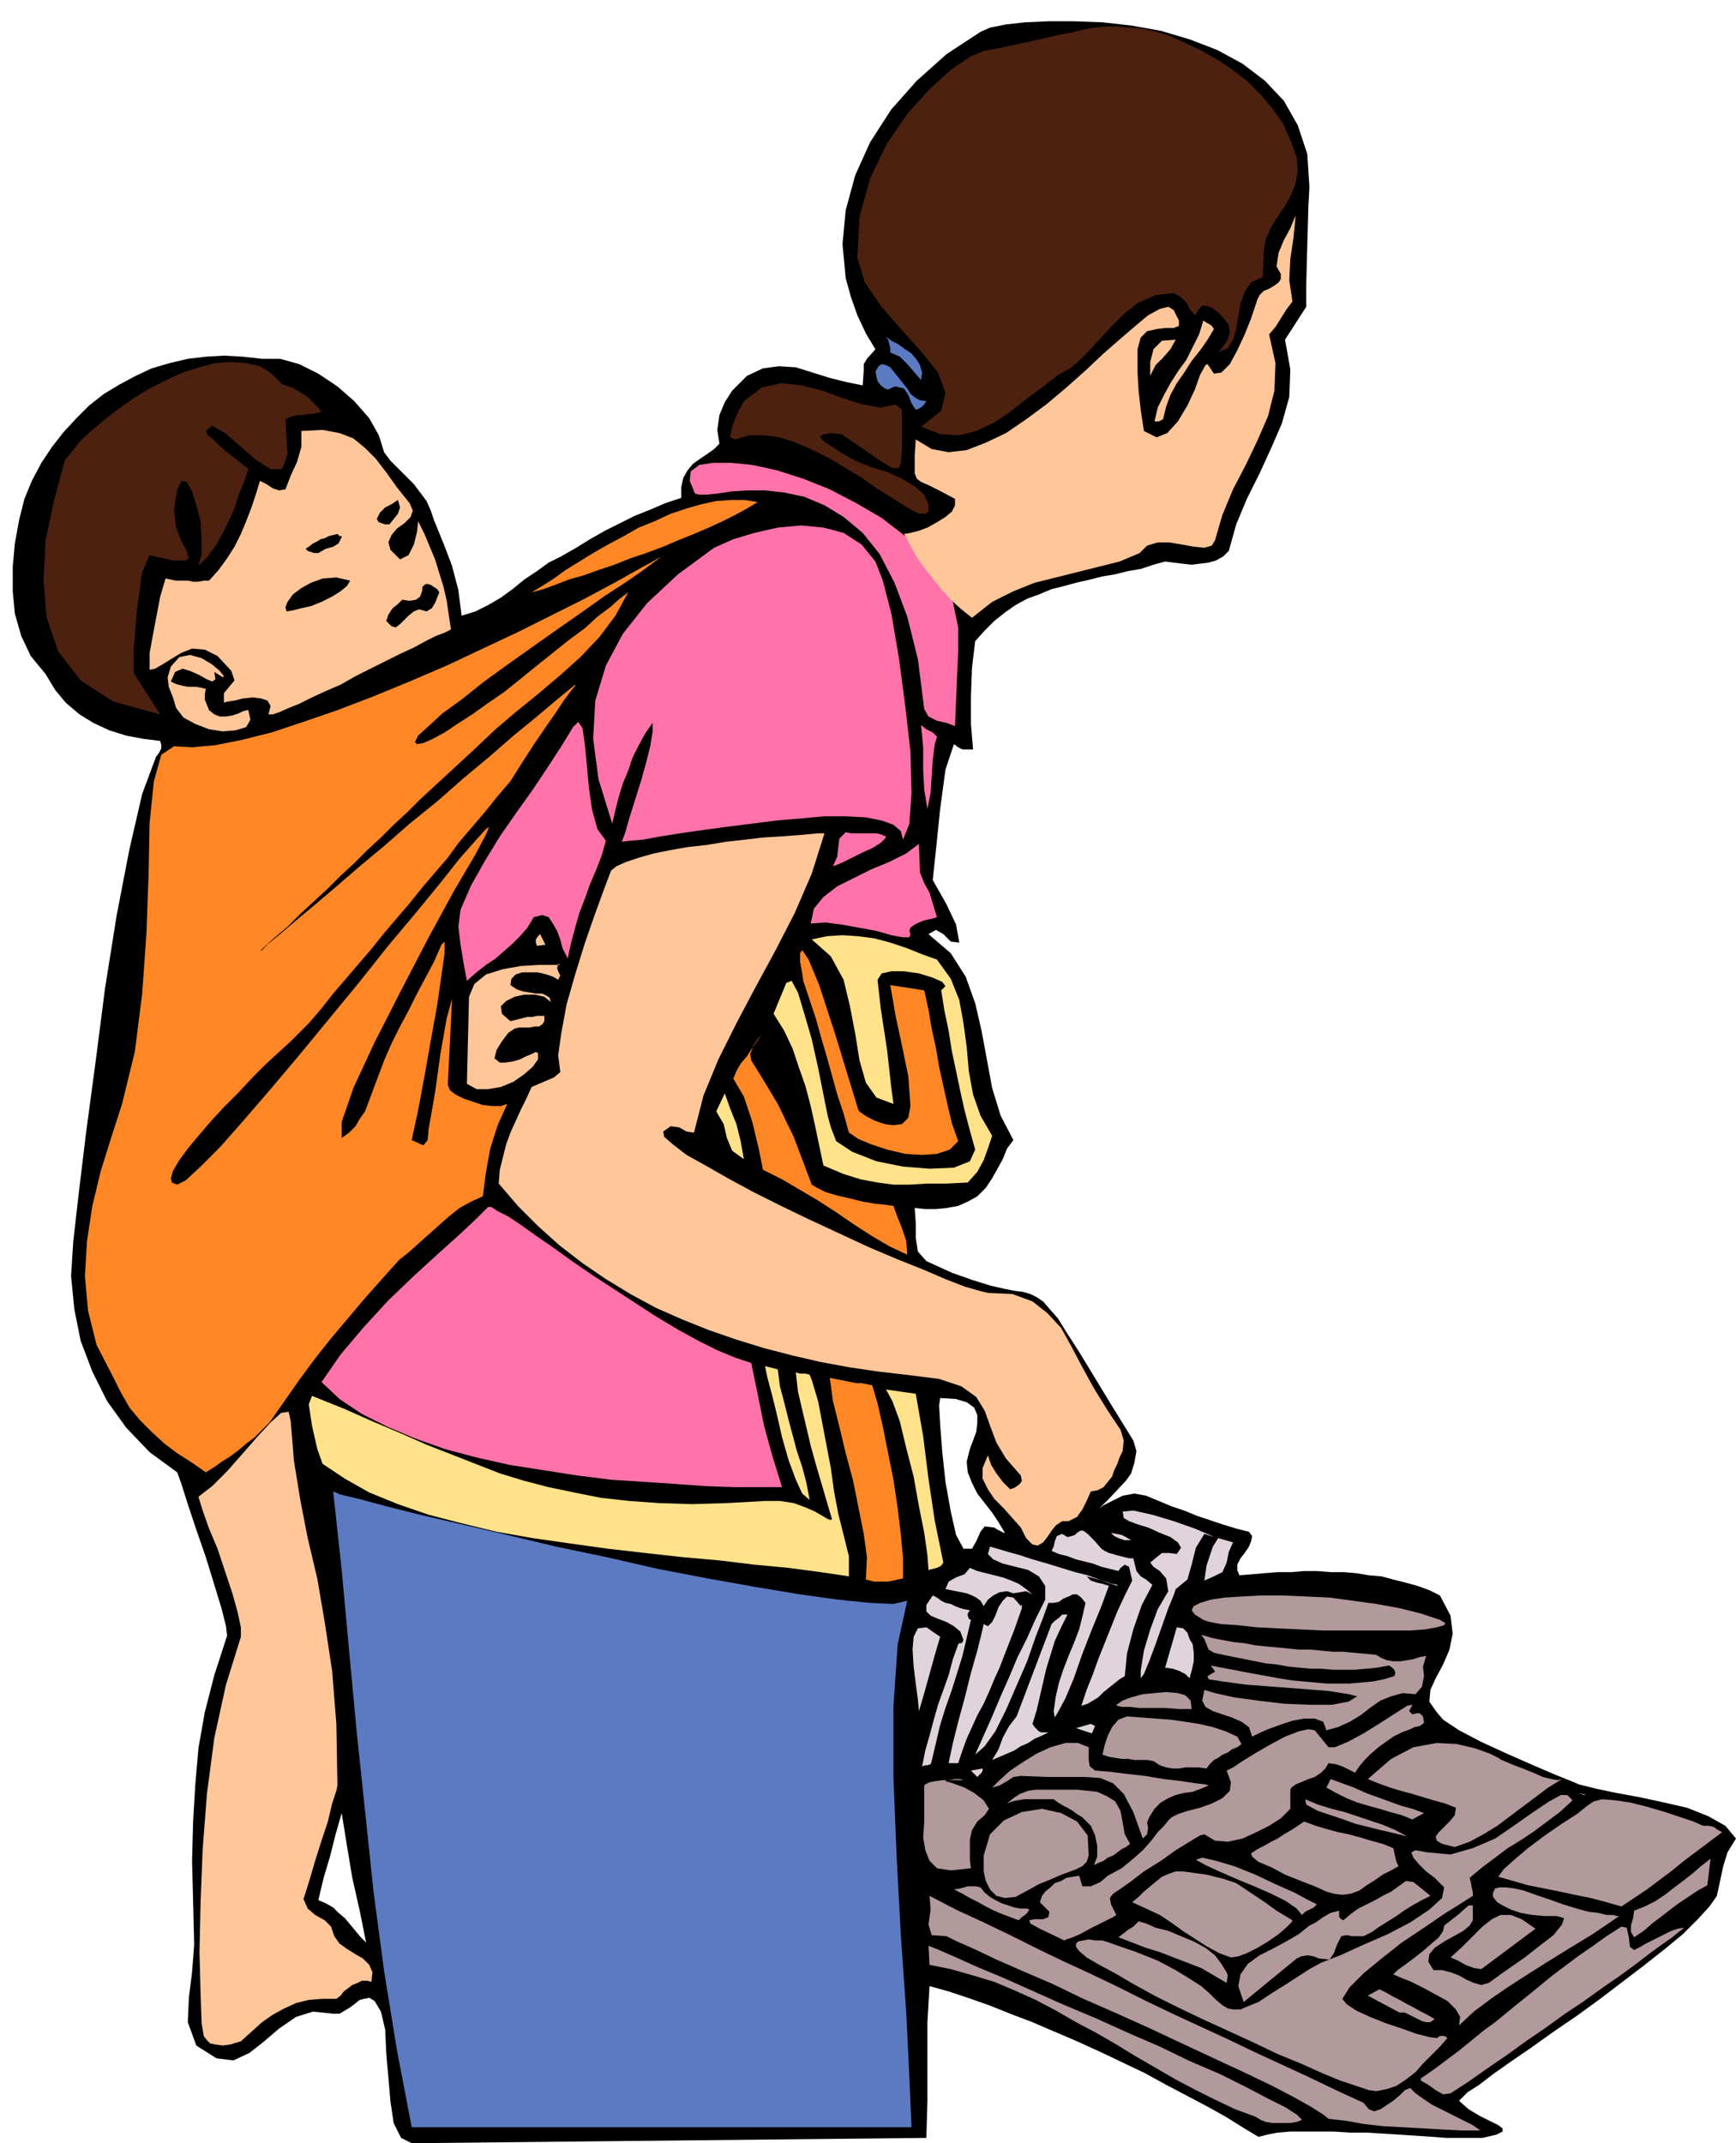
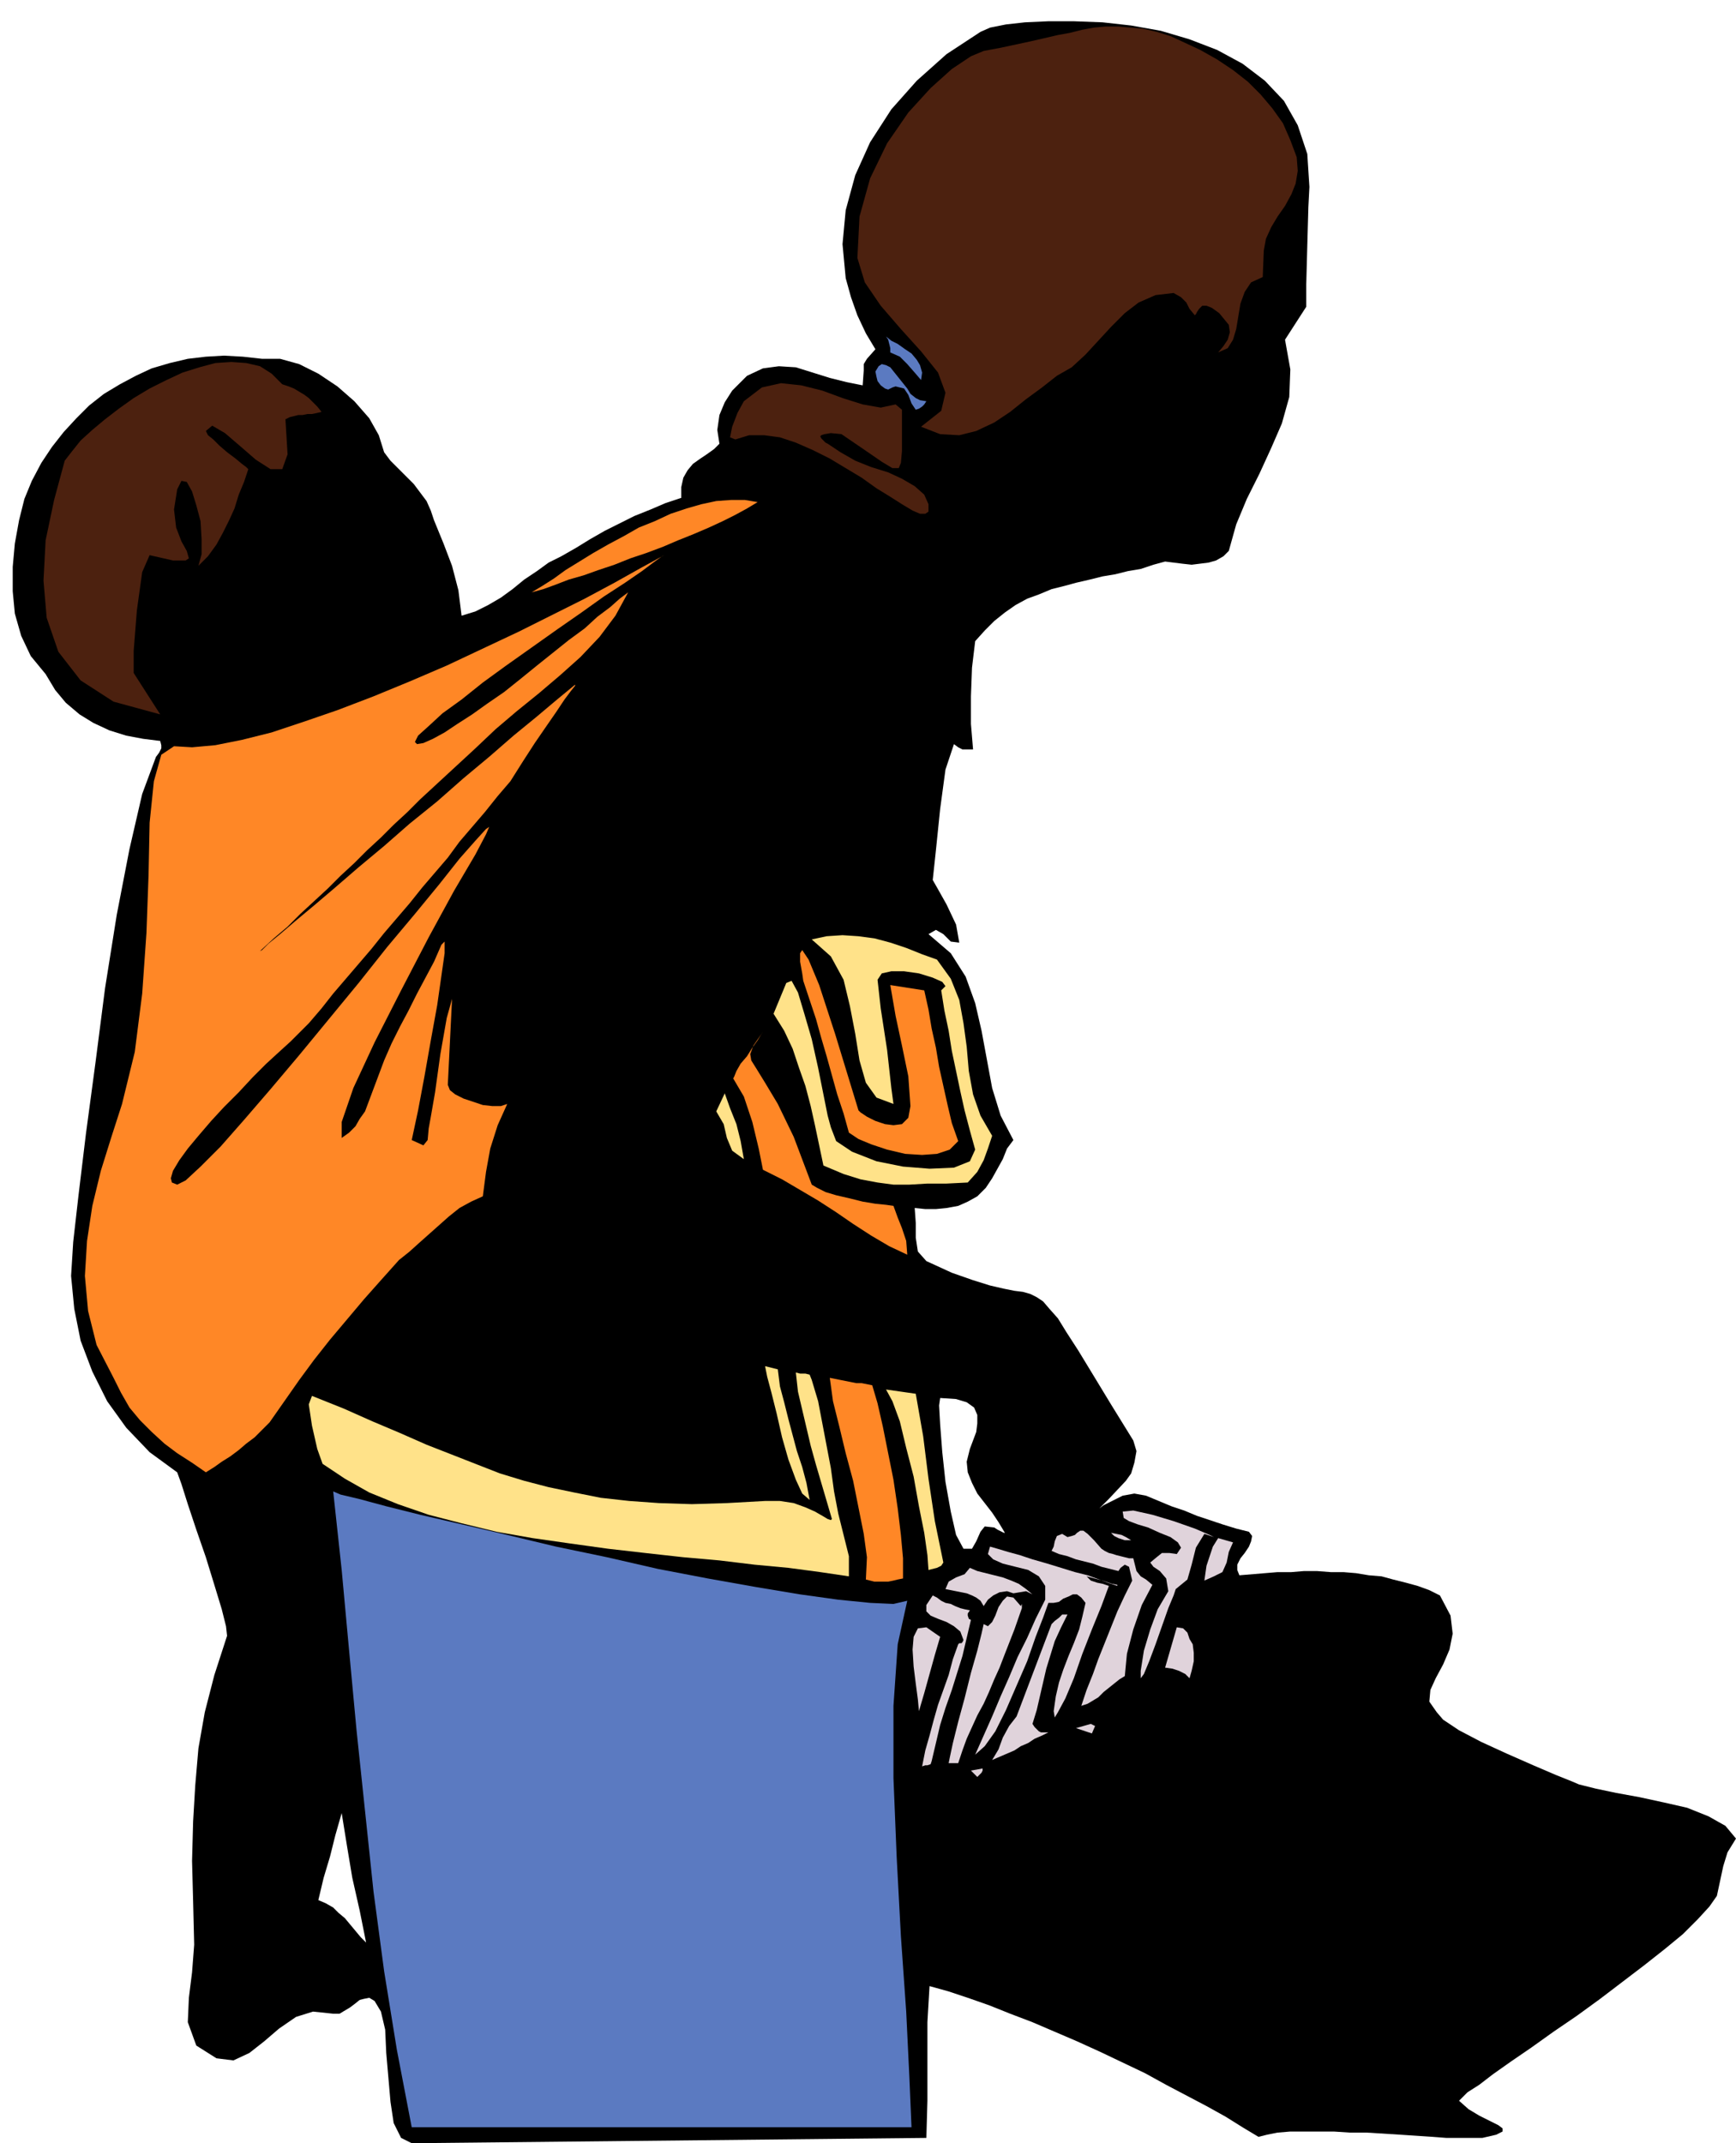
<svg xmlns="http://www.w3.org/2000/svg" fill-rule="evenodd" height="2.019in" preserveAspectRatio="none" stroke-linecap="round" viewBox="0 0 1636 2019" width="1.636in">
  <style>.pen1{stroke:none}</style>
  <path class="pen1" d="m1234 176-1 19-1 36-1 37v21l-20 31 5 28-1 26-7 25-10 23-11 24-12 24-10 24-7 25-5 5-7 4-7 2-8 1-8 1-9-1-8-1-8-1-11 3-12 4-12 2-12 3-12 2-12 3-13 3-11 3-12 3-12 5-11 4-11 6-10 7-10 8-9 9-9 10-3 25-1 27v26l2 24h-10l-4-2-4-3-8 24-5 37-4 39-3 28 4 7 9 16 9 19 3 17-8-1-7-7-7-4-7 4 21 18 14 22 9 25 6 26 5 27 5 27 8 26 12 23-6 8-4 10-5 9-5 9-6 9-8 8-9 5-9 4-11 2-10 1h-10l-10-1 1 14v14l2 13 8 9 24 11 20 7 16 5 13 3 10 2 8 1 7 2 6 3 6 4 6 7 8 9 8 13 11 17 14 23 17 28 21 34 3 10-2 11-3 10-5 7-16 17-8 8-1 1 4-3 8-4 10-5 11-2 11 2 12 5 12 5 12 4 12 5 12 4 12 4 13 4 12 3 3 4-1 5-2 5-4 6-4 5-3 6v5l2 5 12-1 12-1 12-1h13l12-1h12l13 1h12l12 1 12 2 12 1 11 3 12 3 11 3 11 4 10 5 10 19 2 17-3 15-6 14-7 13-5 11-1 11 7 10 6 7 15 10 21 11 24 11 25 11 21 9 15 6 7 3 16 4 19 4 22 4 23 5 22 5 20 8 16 9 10 12-8 13-4 13-3 14-3 14-7 10-11 12-14 14-17 14-19 15-21 16-21 16-22 16-22 15-21 15-19 13-17 12-13 10-11 7-6 6-2 2 9 8 10 6 10 5 8 4 4 3v3l-6 3-13 3h-34l-13-1-15-1-15-1-16-1-16-1h-16l-15-1h-41l-12 1-10 2-8 2-15-9-16-10-18-10-19-10-19-10-20-11-21-10-21-10-22-10-21-9-21-9-21-8-20-8-20-7-18-6-18-5-2 34v74l-1 35-485 5-10-5-7-14-3-20-2-23-2-23-1-22-4-17-6-10-5-3-5 1-4 1-5 4-4 3-5 3-5 3h-6l-19-2-16 5-16 11-14 12-14 11-15 7-16-2-19-12-8-22 1-23 3-24 2-26-1-41-1-38 1-37 2-34 3-35 6-34 9-35 12-37-1-9-4-16-7-23-8-26-9-26-8-24-6-19-4-11-26-19-22-23-18-25-14-28-11-29-6-30-3-31 2-32 5-44 7-58 9-67 9-70 11-69 12-62 12-52 13-35 3-4 2-4v-3l-1-4-16-2-16-3-16-5-15-7-13-8-13-11-10-12-9-15-14-17-9-19-6-21-2-21v-23l2-22 4-22 5-20 7-17 9-17 10-15 11-14 12-13 12-12 14-11 15-9 15-8 15-7 17-5 17-4 17-2 17-1 18 1 18 2h17l18 5 18 9 18 12 16 14 14 16 9 16 5 16 6 8 7 7 8 8 7 7 6 8 6 8 4 9 3 9 9 22 8 21 6 23 3 24 13-4 12-6 12-7 11-8 11-9 12-8 11-8 12-6 14-8 13-8 14-8 14-7 14-7 15-6 14-6 15-5v-10l2-9 4-7 5-6 7-5 6-4 7-5 5-5-2-13 2-14 5-12 7-11 14-14 15-7 15-2 16 1 16 5 16 5 16 4 15 3 1-14v-6l3-5 8-9-9-15-8-17-6-17-5-18-3-32 3-32 9-33 14-31 20-31 24-27 28-25 32-21 9-4 15-3 18-2 22-1h24l27 1 27 3 28 5 27 8 26 10 24 13 21 16 18 19 13 23 9 27 2 31zM345 1830l-6-30-7-31-5-30-5-31-6 21-5 20-6 20-5 21 7 3 7 4 5 5 6 5 5 6 5 6 5 6 5 5zm569-465 3-8 3-8 1-8v-8l-3-7-7-5-10-3-15-1-1 7 1 18 2 26 3 28 5 28 5 22 7 13h8l4-7 4-9 4-5 9 1 3 2 4 2 2 1h1l-6-10-6-9-7-9-7-9-5-10-4-10-1-10 3-12z" style="fill:#000" />
  <path class="pen1" d="M850 386v39l-1 11-2 5h-6l-10-6-16-11-22-15-10-1-6 1-3 1-1 1 1 2 2 2 2 2 2 1 12 8 14 8 15 6 16 5 13 6 12 7 9 8 4 9v7l-3 2h-5l-7-3-10-6-11-7-13-8-14-10-15-9-15-9-16-8-16-7-15-5-15-2h-14l-13 4-5-2 2-10 5-13 6-11 17-13 18-4 19 2 20 5 19 7 19 6 17 3 14-3 6 5zm281-339-15-7-13-6-13-4-13-3-12-1-11-1h-12l-11 1-11 2-12 3-11 2-13 3-13 3-14 3-14 3-16 3-12 5-18 12-20 18-21 23-20 29-16 33-10 36-2 39 7 23 15 22 19 22 19 21 16 20 7 19-4 17-19 15 18 7 18 1 16-4 17-8 15-10 15-12 15-11 14-11 14-8 13-12 12-13 12-13 13-13 13-10 16-7 17-2 7 4 5 5 3 6 5 6 1-1 1-2 2-3 3-3h4l5 2 7 5 9 11 1 7-2 7-4 6-5 6 9-4 5-8 3-10 2-12 2-12 4-11 6-9 11-5 1-25 2-11 5-11 6-10 7-10 6-11 4-10 2-12-1-13-6-16-7-16-10-14-11-13-12-12-14-11-15-10-16-9zM266 362l6 2 5 2 5 3 5 3 4 3 4 4 4 4 4 5-4 1-5 1h-4l-5 1h-4l-4 1-4 1-4 2 2 33-5 14h-11l-14-9-15-13-14-12-12-7-6 5 2 4 5 4 6 6 7 6 8 6 6 5 4 3 2 2-4 12-5 12-4 13-5 11-6 12-6 11-8 11-9 9 3-11v-14l-1-17-4-15-4-13-5-9-5-1-4 8-3 19 2 17 5 13 5 9 2 7-3 2h-12l-22-5-7 16-5 36-3 38v21l25 39-44-12-31-20-21-27-11-32-3-35 2-38 8-38 10-37 7-9 8-10 11-10 12-10 13-10 14-10 15-9 16-8 15-7 16-5 15-4 15-1 14 1 13 3 11 7 10 10z" style="fill:#4c210f" />
-   <path class="pen1" d="m825 529 7 18 8 31 7 41 6 45 5 44 1 39-2 29-6 15-2-8-7-6-11-4-15-3-19-1h-20l-22 2-24 2-23 3-24 3-22 3-21 3-19 3-16 3-12 1-8 1 3-8 4-14 5-16 6-19 5-18 4-16 2-13v-8l-7 10-6 11-6 12-4 12-5 12-4 13-3 12-3 13-13-42-5-38 2-36 10-33 16-30 23-29 29-27 34-25 18-8 20-6 22-5 22-2 21 2 19 5 17 11 13 16zM571 792l-8-11-5-18-3-21-2-22-2-20-2-14-4-6-5 5-11 18-13 20-14 21-15 21-16 23-14 23-13 23-10 23-2 16 2 17 3 18 3 16 9-8 9-7 9-6 8-7 8-7 7-7 7-8 6-10 8-2 6 2 4 6 4 7 3 8 2 8 3 6 2 4 3-14 4-15 4-14 5-13 5-14 6-14 5-13 4-14zm137 492 6 29 6 30 8 29 9 29h-45l-27-1-28-2-30-2-31-2-32-4-32-5-32-5-31-7-30-8-28-10-26-11-24-12-21-14-17-16 18-26 22-26 23-25 24-23 23-21 20-18 16-15 11-11h3l6 4 10 5 12 8 14 10 16 11 18 13 19 13 20 13 20 13 20 13 20 12 20 11 18 9 17 7 15 5zm195-693-5-24-11-23-15-20-19-19-22-17-24-14-25-13-25-10-25-8-23-5-20-2h-17l-13 2-8 6-1 9 5 12 4 1h7l10-1 13-2 15-1h17l18 2 19 4 19 8 18 11 18 15 16 20 14 27 12 32 10 40 6 47 4 7 8 4 9 2 8 3 1-24 1-24 1-22v-23zM785 816l3-1 7-3 8-4 10-5 9-4 8-5 4-4 1-2-5-2-4-1h-24l-5-1-6 6-1 8-1 9-4 9zm96-115 2-7-4-4-6-3-5-4 2 21v21l1 19 3 18 3-15 1-15 1-16 2-15zm2 163-3 1-4 1-5 1-5 2-4 2-4 3-1 3 1 3-1 3h-6l-11-2-14-4-16-3-17-3-15-2-14 1 3-14 9-11 13-10 16-8 16-8 17-7 16-8 12-9 1 27 4 10 5 9 7 23z" style="fill:#ff72aa" />
-   <path class="pen1" d="m777 785-12 38-16 37-18 35-19 35-18 34-17 34-14 34-9 35-7-1-7-4-8-1-7 5 1 5 8 7 13 10 18 10 21 12 24 13 26 13 27 13 28 13 28 13 26 11 25 10 21 9 18 7 14 4 8 2 23 1 19 7 14 11 13 14 10 18 10 19 11 20 13 21 6 9 6 9 3 10-1 10-3 6-2 6-3 6-2 6-4 5-4 5-6 3-6 1-4 9-4 8-5 7-8 4h-6l-6 4-4 5-4 6-4 5-5 3-5-1-6-6-5-10-8-9-8-9-9-9-6-9-5-10v-10l5-12 3 9 5 8 6 8 7 7 5-2 4-3 2-3-1-5-14-16-9-15-6-16-5-14-8-13-14-10-21-7-32-4-26-3-27-4-27-5-26-6-27-7-26-8-26-9-25-10-25-11-24-13-23-14-22-15-22-17-20-18-19-19-18-21 1-13 3-12 3-12 4-11 5-11 5-11 5-10 5-11 7-3 7-3 7-3 6-5-2-16 3-21 5-27 8-28 9-29 9-26 8-22 6-16 2-5 5-4 9-4 12-4 14-4 15-3 17-3 18-2 18-3 18-2 17-2 16-1 14-1 12-1 10-1h6zm441-501-6 8-5 8-5 8-6 7 6 27-1 26-6 24-10 23-11 23-12 23-10 24-7 24-3 5-7 2-10-1-11-2-12-2h-11l-10 3-7 7-19 8-20 5-20 5-20 5-20 5-20 8-20 10-19 15-10-8-10-9-9-10-8-10-8-10-7-10-6-11-6-11 6-1 8-2 8-3 9-5 8-5 6-5 3-6v-6l-15-8-10-5-7-3-4-3-2-5v-17l1-15 15 9 16 3 17-2 18-7 19-9 19-13 19-14 19-16 18-16 17-16 16-14 14-12 12-10 11-6 8-2 5 3 5 10v5l-5 2h-8l-8 1-9 2-6 6-3 11v22l1 17 2 18 3 20 12 6 10-4 10-11 9-15 7-15 5-14 5-9 2-1 6 9 7-1 8-8 7-13 7-15 6-15 4-12 2-6 2-4 4-4 5-2 5-3 4-3 2-3v-5l-4-7 2-13 5-12 6-11 5-12-2 21-3 20-1 20 3 20zM202 633l1 7-3 2-5-2-7-4-9-4-7-2-7 3-4 9 4 2 3 1 4 1 5 1h8l5 1 4 1-1 5v5l2 5 2 5 5 4 5 2h6l6-1 6-2 4-2 4-1h1l2 9-4 7-10 3-12 1-13-2-13-5-11-6-7-9-3-10-4-10-1-9 3-10 8-9 10-2 11 3 10 6 7 6 4 5-1 1-8-5zm184-159-12-15-10-14-10-13-10-10-11-9-13-5-16-3-20 1v15l-4 14-6 13-5 13-6 1-6-2-6-4-6-3-4 13-4 12-5 13-5 12-6 12-7 11-8 11-9 10h-5l-5 1h-5l-5-1h-11l-5-1-5-1-5 17-5 26-5 27v16l5-1 7-4 8-5 10-6 10-4 12 1 12 6 13 14 3 9-5 6-5 6v9l3-1 7-1 8-2 9-1 8 1 6 2 3 5-2 8h4l6-2 9-4 10-4 12-6 13-6 14-6 14-8 14-7 14-7 14-7 13-6 11-6 10-5 8-3 6-3-2-13-2-14-3-13-4-13-4-13-5-12-5-12-6-12-1 10-3 12-5 10-8 4-9-9-2-7 3-7 5-6 7-5 6-6 2-6-3-7zm-19 20h-4l-3-1-3-1-2-3 3-6 5-5 6-3 6-4 2 7-2 6-4 5-4 5zm-45 12-3 6-5 3-7 2-7 4h-4l-3-1-3-1-2-2 3-2 4-3 4-2 3-2 4-1 4-2 4-1 4-1 1 1 1 1h2v1zm8 41-3 5-6 5-8 5-10 5-10 4-9 2-8 2-6 1-1-4 2-5 5-7 8-6 9-5 11-4 13-1 13 3zm84 11-2 5-2 5-3 5-5 3-7-2-5 2-5 4-4 4-4 4-4 3-4-1-5-5 2-6 4-6 5-4 4-4 7 1 6-1 4-3 2-6v-3l1-1 1-1 2-1 4 1 3 2 3 2 2 3zm730-248-2-3-3-2-2-1-3-2-4 13-6 12-6 12-8 11-7 11-6 11-6 12-3 13h4l2-1 2-1 3-12 4-11 6-11 7-10 7-11 8-10 7-10 6-10zm-36 10-13 1-8 8-3 12v13l5-10 7-7 7-8 5-9zM318 1682l-1 5-4 12-4 17-6 18-6 19-5 17-4 13-2 6 4 9 7 6 9 5 6 6 3 9 5 7 7 5 8 5 7 4 6 6 3 7-1 9-4-1h-5l-4 2-5 2-4 3-4 3-3 4-4 3h-13l-13 1-12 3-11 5-11 6-10 7-10 9-10 9-10 3-7 1-7-1-5-1-3-3-3-4-1-6-1-6-1-29-1-38 1-46 2-51 4-52 7-53 11-50 14-45v-9l-3-14-5-18-7-21-7-21-8-19-6-17-4-13 13-10 14-14 15-17 14-16 12-13 10-9 7-1 2 9 3 37 6 37 7 36 9 38 7 41 7 46 4 50 1 58zm208-774 2 1h-20l-17 1-17 3-16 5-11 9-5 12-2 82 9 5h11l12-2 12-5 10-7 8-7 5-7v-6l-2-1-4 2-5 2-6 3-7 2-7 1h-5l-5-4 2-8 5-8 6-8 6-4 4-1h10l5-1h4l3-2 2-3v-5h-7l-4 1h-5l-4 1-4 1-4 1-4 1-8-7-1-7 5-5 8-4 9-2h10l9 2 6 5-1-4-3-2-4-2h-6l-6-1-6-1-6-2-6-4 1-6 4-4 6-2h15l8 2 6 2 5 3 2-4-2-4-1-3 1-4zm-20-17 8-1-5-10-2 2-2 3v3l1 3z" style="fill:#ffc699" />
  <path class="pen1" d="m733 1290 2 16 4 15 4 16 4 15 4 15 5 15 4 15 3 16-7-6-6-13-7-19-6-21-5-22-5-20-4-15-2-10 12 3zm-32-198-11-8-5-12-3-13-7-12 8-17 5 14 6 15 4 16 3 17zm182-188 13 18 8 20 4 22 3 22 2 23 4 22 7 20 11 19-4 12-4 11-6 11-9 10-20 1h-18l-17 1h-15l-15-2-16-3-16-5-19-8-4-19-4-19-4-18-5-19-6-17-6-18-8-17-10-16 12-29 5-2 6 11 6 20 7 24 6 27 5 25 4 20 3 11 5 13 15 10 23 9 25 5 25 2 23-1 15-6 5-11-5-18-5-19-4-18-4-19-4-19-3-19-4-19-3-19 4-4-3-4-9-4-13-4-14-2h-12l-9 2-4 6 3 27 6 39 4 36 2 15-16-6-10-14-6-21-4-25-5-26-6-25-12-22-18-16 14-3 15-1 15 1 15 2 15 4 15 5 15 6 14 5zm-118 396-2-5-4-1h-5l-4-1 2 18 4 17 4 17 4 17 5 18 5 17 5 17 5 17-1 1-3-1-5-3-7-4-9-4-11-4-13-2h-14l-36 2-33 1-31-1-28-2-27-3-25-5-24-5-23-6-23-7-23-9-23-9-23-9-25-11-26-11-27-12-30-12-3 8 3 20 5 22 5 14 21 14 23 13 27 11 29 10 31 8 33 8 34 6 35 5 36 5 35 4 36 4 34 3 33 4 32 3 30 4 27 4v-19l-5-20-5-20-4-21-3-22-4-21-4-21-4-21-6-20zm98 13 7 40 5 40 6 40 8 39-2 3-4 2-4 1-4 1-1-14-3-21-5-25-5-28-7-27-6-25-7-19-6-11 28 4z" style="fill:#ffe289" />
  <path class="pen1" d="m809 1046 2 2 6 4 8 4 9 3 8 1 8-1 6-6 2-11-2-28-6-29-6-28-5-29 32 5 4 18 3 18 4 18 3 18 4 18 4 18 4 17 6 17-8 8-12 4-14 1-16-1-17-4-15-5-12-5-9-6-5-18-6-18-5-18-5-18-5-17-5-18-6-18-6-18-1-7-2-11v-8l2-3 6 9 10 24 15 46 22 72zm-44 70-17-45-15-31-12-20-8-13-5-8-1-6 3-8 9-13-2 3-3 5-5 7-5 8-6 7-4 7-2 5-1 2 10 17 8 24 6 25 4 20 18 9 17 10 17 10 17 11 16 11 17 11 17 10 17 8-1-13-4-12-4-10-4-11-7-1-10-1-12-2-12-3-13-3-10-3-8-4-5-3zm57 189 5 17 5 22 5 25 5 25 4 27 3 25 2 22v19l-5 1-4 1-5 1h-13l-4-1-4-1 1-21-3-22-5-25-5-25-7-26-6-25-6-24-3-22 5 1 5 1 5 1 5 1 5 1h5l5 1 5 1zM626 523l-2 1-7 5-12 9-16 11-20 13-21 15-23 16-24 17-24 17-22 16-20 16-18 13-13 12-10 9-3 6 2 2 6-1 9-4 11-6 12-8 14-9 14-10 16-11 15-12 16-13 15-12 15-12 15-11 12-11 12-9 9-8 8-6-12 22-15 20-18 19-19 17-20 17-21 17-20 17-19 18-13 12-13 12-13 12-13 12-12 12-13 12-12 12-13 12-12 12-13 12-12 12-13 12-13 12-12 12-13 11-13 12 2-1 6-6 11-9 14-12 18-15 20-17 22-19 24-20 24-21 26-21 25-22 24-20 23-20 22-18 19-16 17-14v1l-4 5-6 8-8 12-9 13-11 16-11 17-12 19-12 14-12 15-12 14-12 14-11 15-12 14-12 14-12 15-12 14-12 14-12 15-12 14-12 14-12 14-11 14-12 14-3 3-6 6-8 8-11 10-12 11-13 13-13 14-14 14-12 13-12 14-10 12-8 11-6 10-2 7 1 4 5 2 8-4 14-13 19-19 22-25 25-29 27-32 28-34 28-34 27-34 26-31 23-28 19-24 15-17 10-11 3-2-3 7-10 19-20 34-24 44-26 50-25 49-20 43-11 32v15l7-5 6-6 4-7 5-7 3-8 3-8 3-8 3-8 6-16 7-16 8-16 8-15 8-16 8-15 8-15 7-16 3-3v11l-3 21-4 28-6 33-6 34-6 32-6 28 11 5 4-5 1-11 2-11 4-23 5-36 6-34 5-18-4 81 2 5 5 4 8 4 9 3 9 3 9 1h8l6-2-9 20-7 22-4 22-3 23-11 5-11 6-10 8-9 8-9 8-9 8-10 9-10 8-17 19-16 18-16 19-16 19-15 19-14 19-14 20-14 20-7 7-7 7-8 6-7 6-8 6-8 5-7 5-8 5-13-9-14-9-12-9-12-11-11-11-10-12-8-14-7-14-16-31-8-32-3-33 2-33 5-33 8-33 10-32 10-31 12-49 7-55 4-57 2-55 1-49 4-39 7-25 12-8 17 1 22-2 25-5 28-7 30-10 32-11 34-13 34-14 35-15 34-16 34-16 32-16 30-15 28-15 25-14 22-12zm88-50-12-2h-13l-14 1-14 3-14 4-15 5-15 7-15 6-14 8-15 8-14 8-13 8-13 8-11 8-11 7-10 6 11-3 11-4 13-5 14-4 14-5 15-5 15-6 15-5 16-6 14-6 15-6 14-6 13-6 12-6 11-6 10-6z" style="fill:#ff8726" />
  <path class="pen1" d="m855 1508-9 41-4 58v68l3 74 4 75 5 71 3 62 2 47H388l-14-73-12-74-10-75-8-76-8-76-7-75-7-76-8-74 7 3 17 4 26 7 32 8 39 9 43 10 46 11 48 10 48 11 47 9 45 8 42 7 36 5 30 3 22 1 13-3zm13-1150-6-7-7-8-7-7-9-4v-4l-1-4-1-4-2-3 5 4 6 3 7 5 6 4 5 6 3 5 2 7-1 7zm5 20-6-1-4-2-5-4-3-5-4-5-4-5-4-5-4-5-4-2-4-1-3 2-3 5 1 5 1 4 3 4 4 3 3 1 2-1 2-1 3-1 8 2 4 6 3 8 4 6 3-1 3-2 2-2 2-3z" style="fill:#5b7ac1" />
  <path class="pen1" d="m1124 1549 1 8v8l-2 9-2 7-4-4-6-3-6-2-7-1 11-38 6 1 4 4 2 6 3 5zm-86-90 3 2 4 2 4 1 3 1 4 1 4 1 4 1h4l3 12 4 5 5 3 6 5-10 19-8 23-6 23-2 21-5 3-5 4-5 4-5 4-5 5-5 3-5 3-6 2 5-15 6-15 5-14 6-15 6-15 6-15 7-15 7-14-3-13-4-2-4 3-2 3-8-2-8-2-8-3-8-2-8-2-8-3-8-2-7-3 2-4 1-5 2-5 5-2 5 3 4-1 3-1 2-2 3-2h3l4 3 6 6 7 8zm28-8-5-3-4-2-5-1-5-1 3 3 4 2 6 2h6zm96 2-4 9-2 10-4 9-8 4-9 4 2-14 6-18 5-8 14 4zm-138 32 15 4 9 3 5 1v1l-3-1-6-2-8-3-11-4-12-3-13-4-13-4-14-4-12-4-11-3-10-3-7-2-2 7 5 5 9 4 12 3 12 3 10 6 6 9v13l-9 18-8 18-9 18-8 19-8 18-8 19-8 18-8 18 9-8 10-14 10-20 10-23 10-23 8-23 7-18 5-14h5l5-1 4-3 5-2 4-2h4l4 3 4 5-3 13-3 12-5 13-5 12-5 13-4 12-3 13-2 14 1 6 3-5 7-13 8-19 8-23 9-23 9-22 7-19-6-2-5-1-6-2-4-4zm-51 17-6-3-6 1-6 1-6-2-7 1-6 3-5 4-4 6-3-5-4-3-4-2-5-2-5-1-5-1-5-1-5-1 3-7 7-4 8-3 5-6 7 3 8 2 8 2 8 2 8 3 7 3 7 5 6 5zm-59 15-5-1-4-1-5-2-4-2-5-1-4-2-4-3-4-2-6 9v6l4 4 7 3 8 3 7 4 6 5 3 8-1 2-1 1h-2l-1 1-5 14-4 15-5 14-5 14-4 14-4 15-4 14-3 15 3-1h2l3-1 1-3 4-17 4-17 5-16 6-17 5-16 5-16 4-17 4-17-2-1-1-3v-2l2-3zm48-4 1-2v4l-7 20-9 23-5 13-5 11-5 12-5 11-6 11-5 11-5 11-4 11-4 12h-9l1-5 3-14 5-20 6-22 6-24 6-21 4-16 2-9 4 2 4-4 3-6 3-8 4-6 4-4 6 1 7 8zm44 8h-5l-3 3-4 3-3 3-33 87-7 9-6 11-4 11-6 10 7-3 7-3 7-3 6-4 7-3 6-4 7-3 6-3h-7l-2-1-2-2-2-2-2-3 4-13 3-13 3-13 3-13 4-13 4-13 6-13 6-12zm-120 21-5 17-5 18-5 18-5 17-1-11-2-15-2-16-1-16 1-12 4-8 8-1 13 9zm143 91-15-5 7-2 7-2 4 2-3 7zm-108 41-6-6 11-2v2l-1 2-2 2-2 2zm214-229 9 3-4-2-14-6-20-7-20-6-18-4-10 1 1 6 5 3 8 3 10 3 11 5 10 4 7 5 3 5-4 6-7-1h-7l-5 4-6 5 3 4 6 4 6 7 2 12-10 17-7 19-6 20-3 19v7l3-4 5-12 6-16 6-17 6-17 5-12 2-6 11-9 4-14 4-16 8-13z" style="fill:#e0d3db" />
-   <path class="pen1" d="m1482 1696-12 11-12 9-12 9-12 8-13 8-12 9-12 9-12 10 1 4 1 5 1 5v3l-11 7-16 10-19 13-21 14-19 15-17 14-13 13-7 11 4 5 9 6 13 6 15 6 15 5 14 5 12 3 7 1 3-2h4l2 1 1 1-7 8-8 8-8 8-7 8-9 7-9 6-9 3-10 2-7-1-12-4-15-5-17-7-20-9-22-9-23-11-24-11-24-11-23-11-22-11-20-11-17-10-15-8-12-7-7-6-3-4v-3l2-2 5-1 5-1 6 1h7l6 2 26 9 20 8 17 9 13 8 11 7 8 7 6 6 6 5 5 3 5 1h7l7-3 10-4 12-8 16-10 20-13 11-6 18-7 22-10 23-10 21-11 18-12 12-11 2-10-3-3-6-6-8-6-7-7-5-6-2-5 4-2 11 2 22 2 21-6 21-9 19-13 17-12 15-10 11-6h6l5 5zm-154-84 3-6-5 1-11 7-14 9-16 10-15 8-12 5h-6l-13-16-6-1-9 2-13 5-13 7-14 8-13 8-9 6-6 3 4 11-1 8-7 7-10 5-11 4-12 3-9 3-6 3-3 3-4 5-6 6-6 8-8 9-9 8-11 9-13 7-7 6-9 4h-8l-3-10-6 1-6 1-5 3-6 2-4 4-5 4-3 4-2 6 9 9-1 5-5 2h-8l-5 1 1 3 9 5 23 11 2-1 6-2 7-3 9-5 8-4 8-4 6-3 3-2-2-4-3-6-1-6 3-4 6-4 10-7 13-10 16-10 14-10 13-8 10-6 4-1 10 6 12 1 14-3 13-6 12-6 11-7 6-6 3-3v-18l1-2 4-3 5-2 7-3 6-2 6-4 4-4 3-5 7 1 6 2 6 3 6 3 4-6 5-6 6-6 7-6 7-5 7-5 8-4 8-3 4-2 5-1 4-3-1-6-3-3h-3l-4 1-3-3zm39 360 17-11 17-12 19-13 18-13 19-13 18-13 18-12 18-13 16-11 15-11 13-10 11-8 10-7 6-5 4-3 1-1-6 1-6 2-6 3-6 3-6 3-6 3-5 3-6 3-4-3-1-9-2-9-5-1-14 9-14 10-13 9-12 9-12 9-11 9-11 9-10 8-11 9-11 9-11 8-11 9-11 9-12 9-12 9-13 9v2l7 4 7 5 7 4 7-1zm-341-326-10-4h-12l-14 4-13 6-13 8-12 8-10 9-7 7 7-2 7-4 6-4 7-1 25 1h36l14 1 12 5 10 10 9 17 9 25 4-4 1-6-1-5 2-5 5-8 6-6 7-4 7-3 8-2 8-1 8-3 7-3-3-1-9-1-13-2-17-2-18-3-18-2-16-2-13-1-5-4-1-6v-12zm331-120 5 3-1 2-7 2-11 2-14 1h-82l-22-1-21-1-20-1-18-2-15-1-11-2-6-2-8-5-3-4 2-4 6-3 10-3 13-2 16-1 19-1h20l22 1 22 1 22 3 22 3 22 4 20 5 18 6zm-60 33 5 3 5 2 6 1h7l6-1 6-1 6-2 6-1-3 10 1 9-2 10-6 7-12-1-11 3-10 4-10 7-9 7-10 6-11 5-11 3-3-8-8-3h-10l-11 2-12 4-11 4-9 4-6 3-3-9-7-5-9-4-9-3-9-3-7-4-3-6 2-10 10 3 18 4 22 3 25 3 24 1h21l16-3 8-5-8-2-19-3-25-2-27-2-26-2-22-3-13-2-1-3 5-3 2-1-1-2-3-4 10 2 11 2 10 2 11 2 11 2 11 2 12 2 11 1 11 1 11 1h22l11-1 11-1 10-2 10-3 1-3-1-3-2-2-3-2-11 2-10 1-11 1h-21l-11-1h-10l-11-1-10-1-11-2-10-1-10-2-10-2-10-2-10-2-9-2-5-3-2-5-2-5-3-4 10 3 10 2 11 2 10 1 10 2 10 1 11 1 10 1 10 1h11l10 1 11 1h10l10 1 11 1 10 1zm-175 43 1 8h-12l-13-1h-24l-9-1h-8l-4-1-1-1 6-4 8-3 11-3 11-1 11-1 11 1 7 2 5 5zm44 34 4 7-4 3-5 2-4 3-5 2-4 3-4 2-4 4-3 4-7-1h-13l-6 1h-6l-6-1-6-2-6-4-6-1h-12l-6-1h-6l-6-1-6-1-6-2 2-9 3-9 4-8 6-7 8-3 14 1 13 1 14 1 14 2 13 2 13 3 12 4 11 5zm249 22-3-2-8-4-14-5-17-4-19-1-22 4-21 11-22 19 10 4 11 4 10 3 11 3 10 3 10 3 11 3 10 4-1 7-5 6-5 5-5 5-3 4 1 4 5 3 12 3 14-5 13-7 13-8 12-9 12-9 12-9 12-9 13-8-4 1-6-1-8-2-9-4-10-4-8-3-7-3-5-2zm-488 38 5 8-4 6-7 6-5 8-2 9v19l1 8-19 2-13-2-7-7-4-10-2-12 1-15v-34l1-1 4-2 5-1 7-1h6l6-1h5l3 1h-16l-1 1 4 1 6 2 8 3 9 5 9 7zm415 12-11-4-11-3-11-4-11-4-11-4-11-5-11-4-11-4-4 8 9 5 10 5 10 4 10 3 11 3 10 3 11 3 10 4 11-6zm-291-11-8-5-9-4-9-1-10-1h-39l-7 1-8 3-6 4-6 5 5-2 5-1 6-1h28l4 3 5 3 4 2 5 3 4 3 5 3 4 4 4 4 4 9 2 10v10l-3 8 4-2 5-2 4-3 5-2 4-3 4-3 4-2 4-3-5-9-2-11-2-11-5-9zm444-6-7-2 4 2h3zm110 29-9-4-12-4-15-5-17-5-16-4-14-2-12-1-8 2-6 4-10 8-14 9-16 11-16 12-13 11-10 9-5 7 14 4 14 4 15 3 15 3 14 3 15 3 15 4 14 4 12-8 12-8 12-9 12-9 11-9 12-9 12-9 12-9-4-2-4-3-5-1h-5zm-279 10-11-6-12-5-12-4-12-4-12-4-12-3-13-4-12-5 1 5 11 6 12 4 12 4 11 4 12 3 12 3 13 3 12 3zm-300 18-1-19-10-13-15-8-18-4-19 3-17 8-13 13-6 20v15l2 9 4 8 6 6 8 2 10-1 13-7 9-5 10-4 9-4 8-3 8-3 6-3 4-4 2-6zm287-7-10-4-11-3-10-3-11-3-10-2-11-3-10-3-11-4-6 4-6 4-7 4-6 4-6 3-7 4-6 3-6 4 1 3 6 5 12 5 13 7 15 6 13 5 11 5 7 2 8 1 8-1 8-3 7-5 8-5 7-5 8-4 7-4-2-4-1-4-1-5-1-4zm-72 53-8-4-13-7-18-8-19-9-20-8-17-5-13-3-6 2 9 5 13 6 16 7 17 7 16 7 14 7 10 7 5 6 3-3 4-2 4-2 3-3zm368-18-9 5-9 6-9 6-8 6-9 7-8 6-8 7-9 6-3-5v-6l2-7 1-7 10-4 10-5 9-6 9-7 8-6 9-7 8-7 9-7-3 25zm-391 33-15-9-11-8-9-6-9-6-9-6-12-4-16-4-22-3h-7l-6 2-7 3-5 4-6 5-6 5-5 5-6 5 13 6 13 6 12 8 11 8 11 7 11 7 11 6 11 4 7-1 8-3 10-5 10-6 10-7 7-6 5-5 1-2zm130-23-6-5-5-4-5-4-7-1-7 5-7 5-8 4-7 4-8 4-8 4-7 5-7 6-2-1-2-2v-6l-8 2-7 4-7 5-6 3-10 8-12 7-13 7-12 6-11 8-7 10-2 11 5 15 50-41 4-2 6-1 6 1 5 2 10 1 4-6 3-8 4-8 5-1 5 1h11l8-4 7-5 8-5 8-5 7-5 8-5 9-5 8-4zm-380 12 2 1-2 3-2 2-3 2-3 3-8-3-8-3-7-3-8-4-7-4-8-4-7-4-8-4 6-1 7-2h7l5 1 4 5 5 4 5 3 6 3 6 2 6 2 6 1h6zm505-4-14-5-12-4-11-4-9-2-8-1h-6l-4 1-2 4v4l4 5 5 3 8 4 9 3 11 2 11 1h12l7 2-2 6-8 10-13 10-14 11-13 9-10 7-4 3-7 5-7 2-7-2-7-3-7-4-8-3-8-2h-8l-5-8 1-7 5-6 9-6 9-5 9-5 6-5 3-5v-14h-4l-9 8-14 11-1 5-4 6-7 6-8 7-9 7-8 6-7 5-4 4 7 3 10 4 12 6 11 6 11 6 8 8 4 7-1 8 14-13 16-12 16-11 17-11 19-12 21-13 23-14 25-17h-2l-4-1h-6l-8-2-9-1-11-3-13-4zm-144 173-5 2-5 5-6 5-6 4-6 4-6 2-5-2-5-6-26-12-25-12-26-12-26-12-25-12-26-12-26-12-25-12-26-13-25-12-26-12-25-12-26-13-25-12-26-12-25-13 1 13-2 14 3 10 14 1 10 5 16 7 21 10 25 11 28 12 29 14 32 14 31 14 32 15 30 14 28 13 25 12 21 11 16 9 11 7 5 4 17 2 17 3 18 2 18 1 18 1 18 1 19 1h18l-7-5-8-4-10-5-10-5-10-5-9-6-7-5-5-5zm-102 30-5-5-11-7-16-8-21-11-24-12-28-12-29-14-30-13-31-14-31-13-29-13-27-12-24-10-20-9-16-7-10-4 1 18 20 4 21 6 20 6 19 8 20 9 19 10 19 11 19 10 19 11 18 11 19 11 19 11 19 10 18 9 19 9 19 7 5 3 5 2 6 1h17l6-1 5-2zm220-180-13-9-10-4h-10l-8 4-9 7-9 9-10 10-11 10 7 3 7 4 8 3 7 1 51-38zm-296 33-6-8-9-7-11-6-12-5-12-5-12-3-9-4-7-2-5 5-5 3-5 4-4 3 13 5 13 5 13 4 13 5 13 5 13 5 12 7 12 7 1-7-1-3-2-3-3-5zm201 52-7-4-6-3-7-4-6-3-7-4-6-3-7-4-6-3-11 6 30 16h5l4 2 4 2 4 2 4 2 4 1h4l4-3z" style="fill:#b2999b" />
</svg>